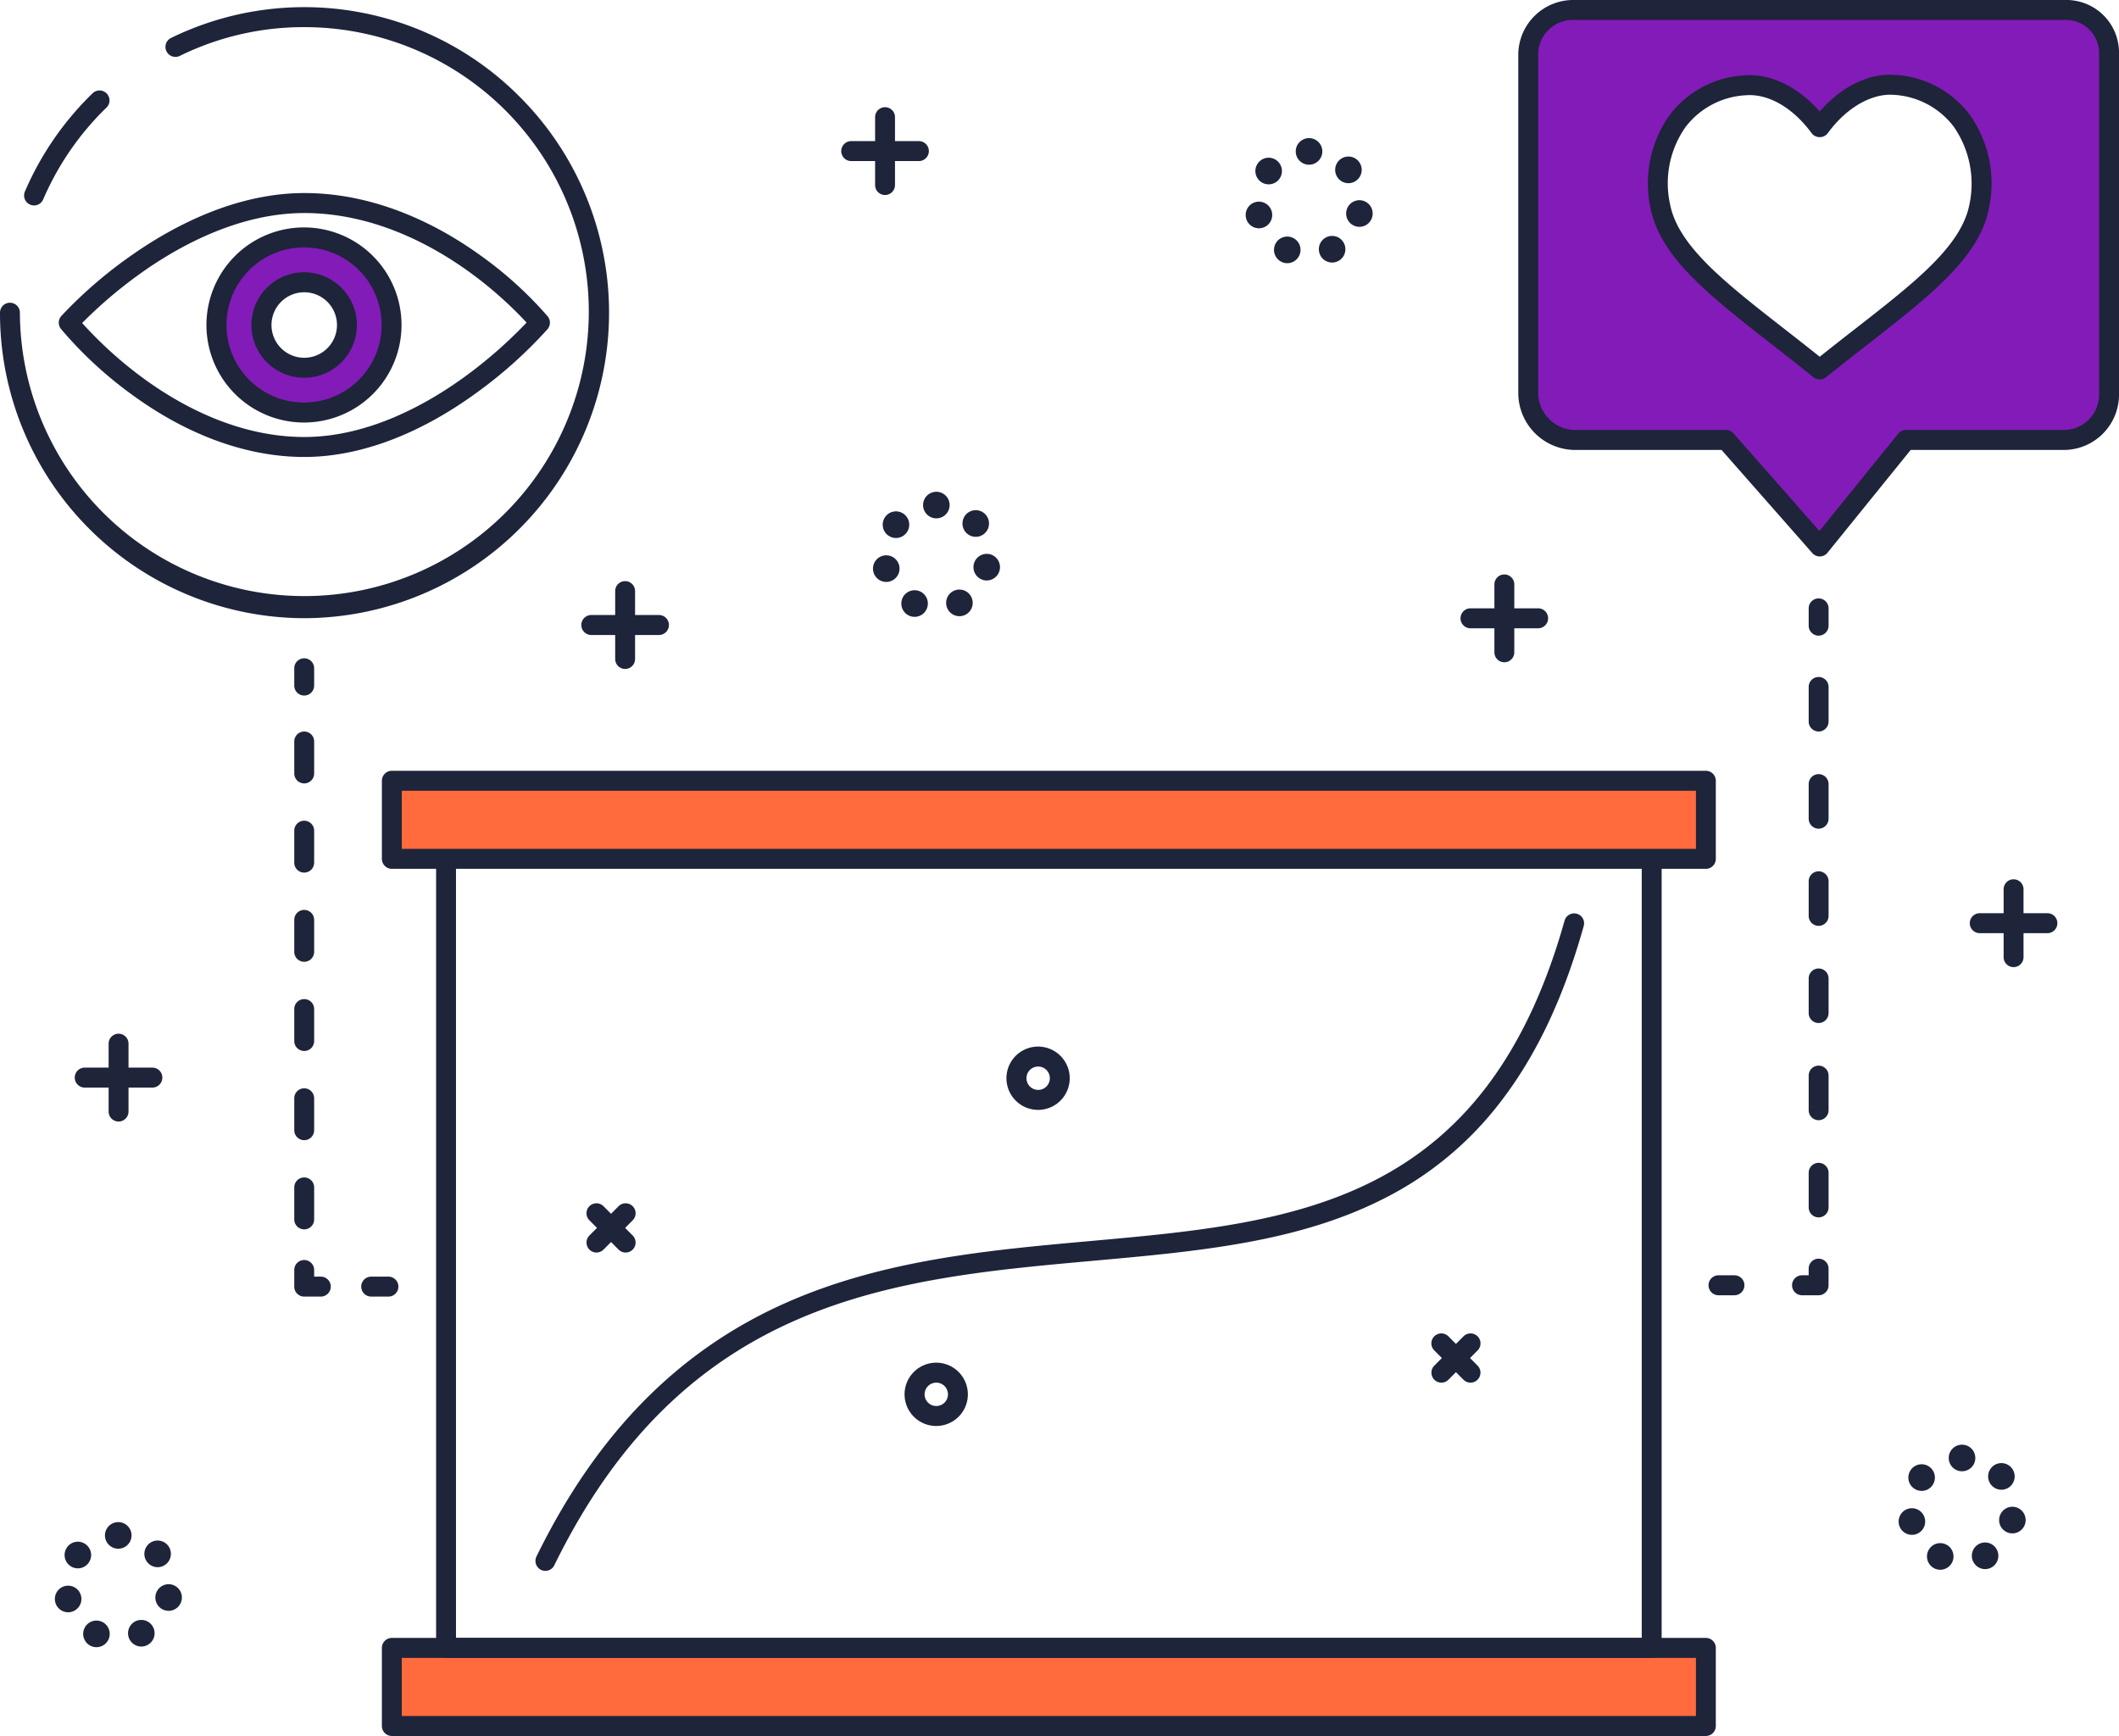
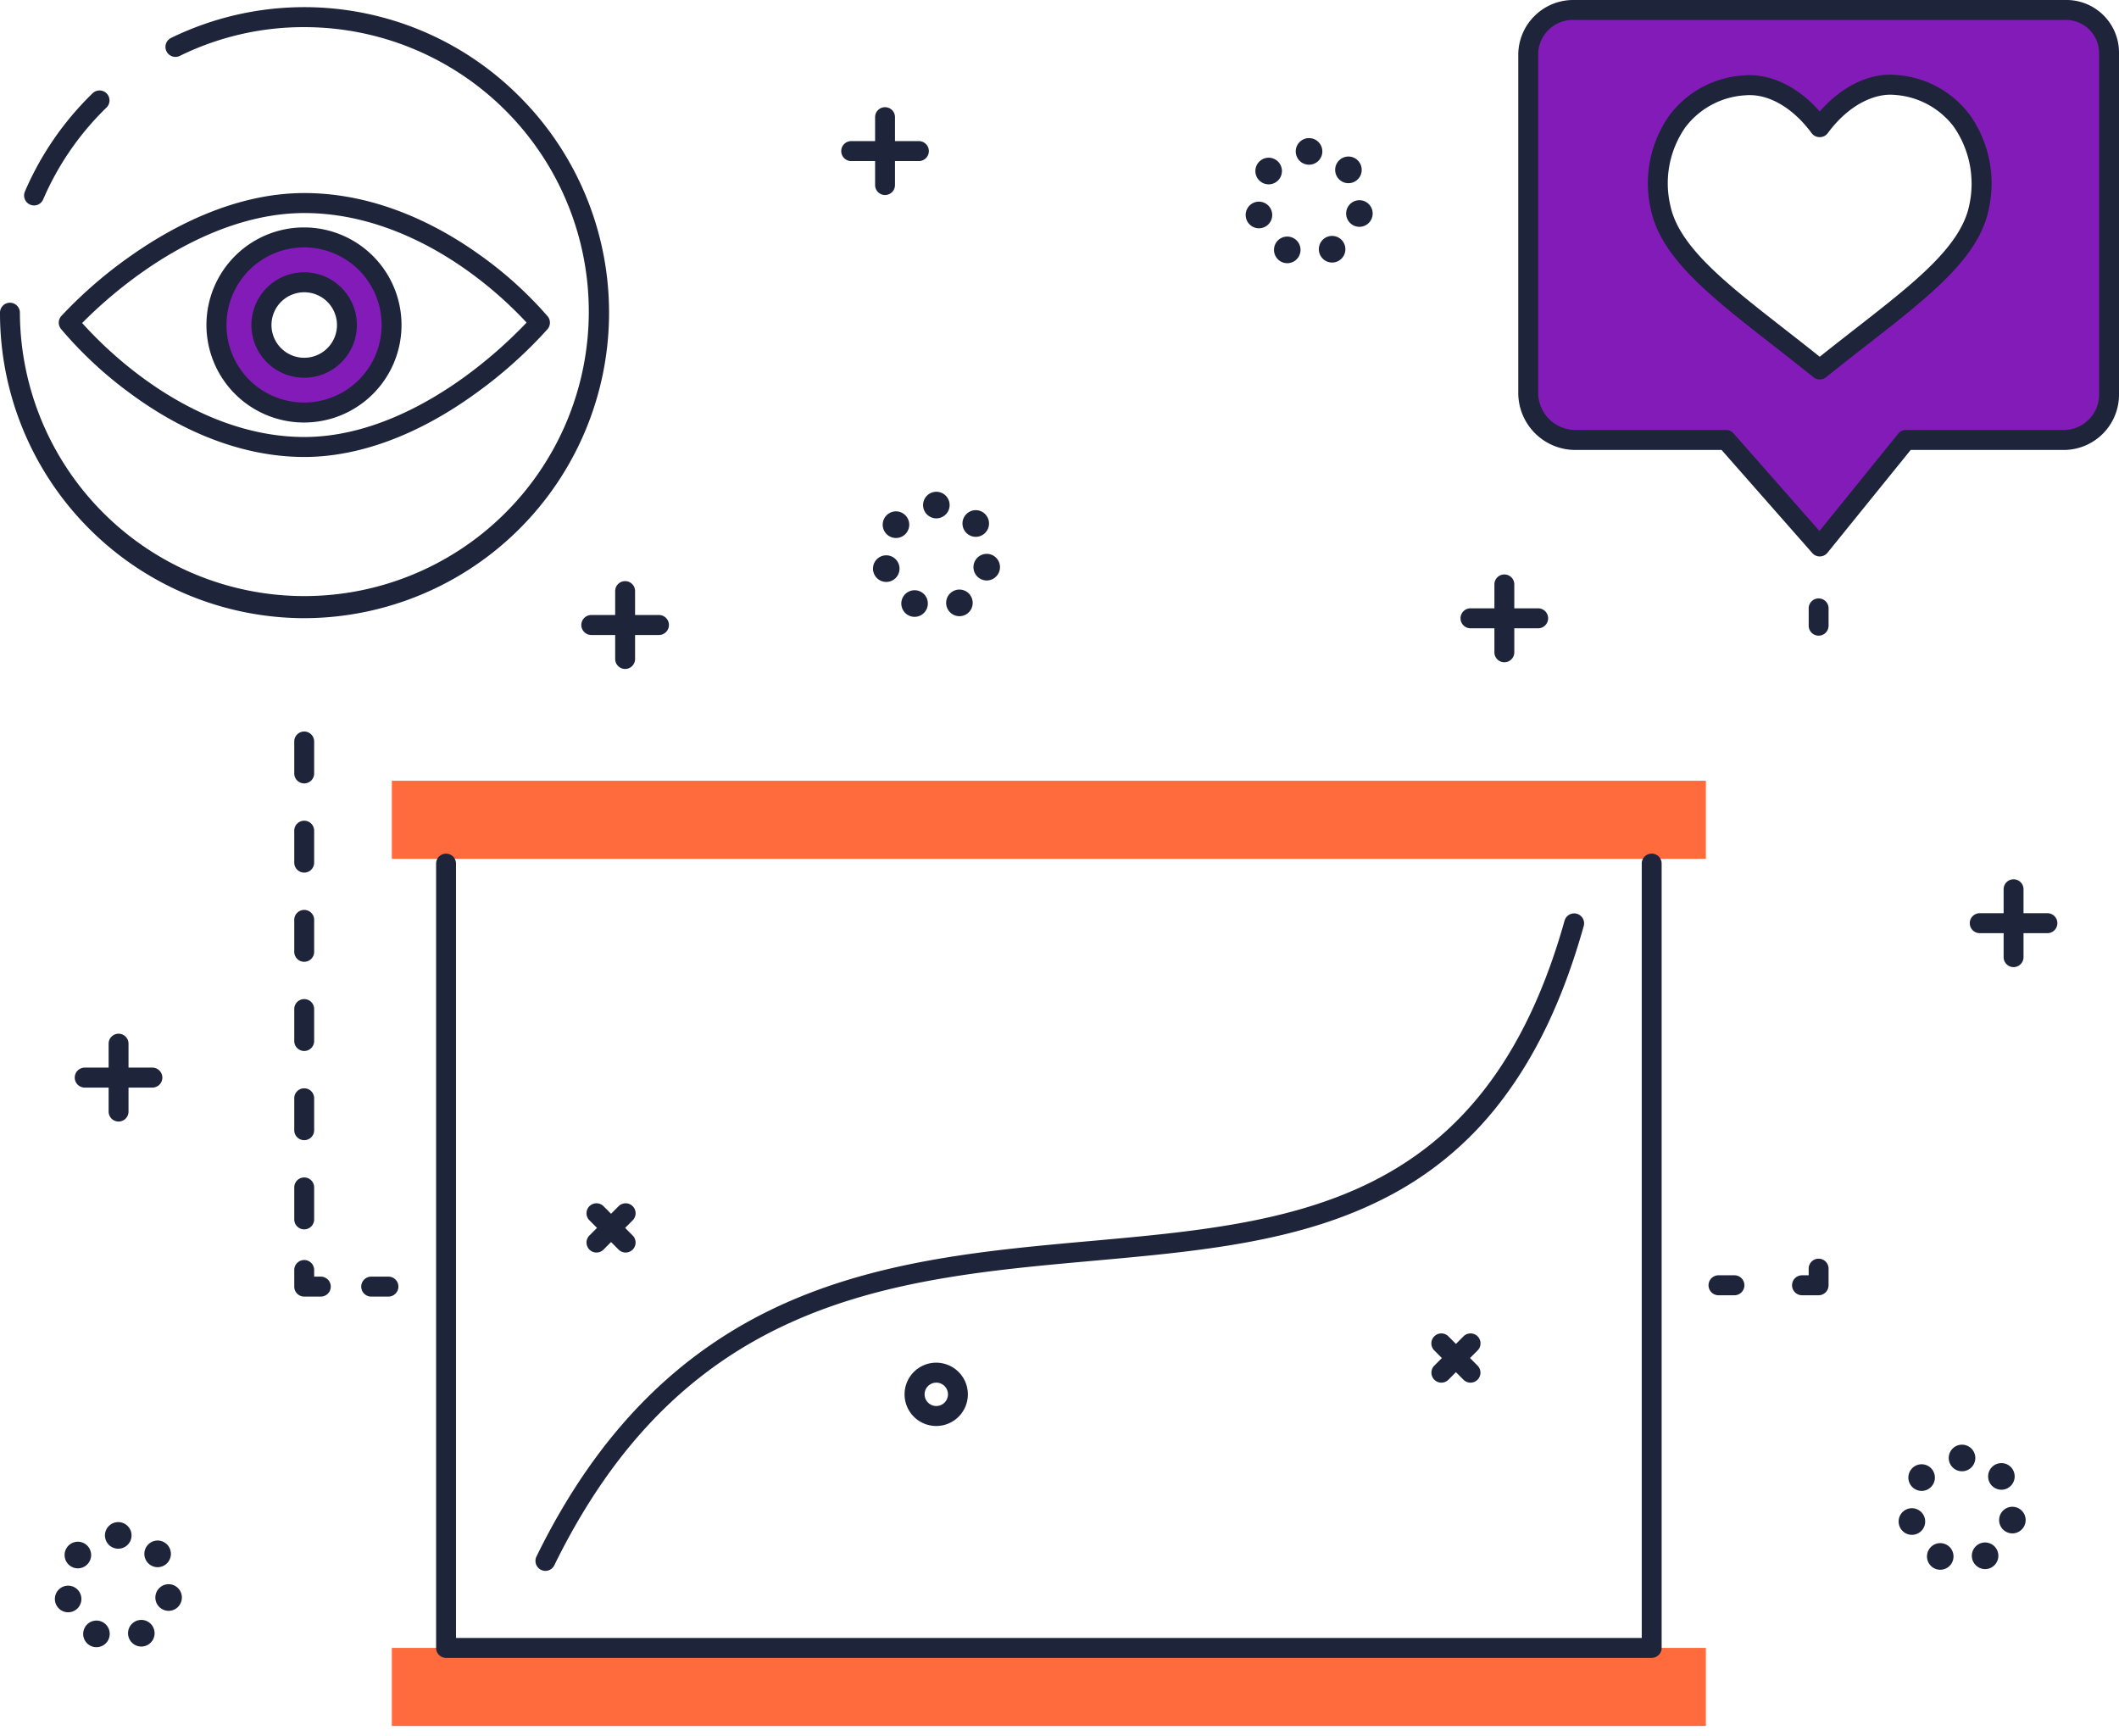
<svg xmlns="http://www.w3.org/2000/svg" width="271" height="222" viewBox="0 0 271 222">
  <g id="Vector_Smart_Object" data-name="Vector Smart Object" transform="translate(-422.636 -74.053)">
    <g id="Color">
      <g id="Group_809" data-name="Group 809">
        <rect id="Rectangle_23" data-name="Rectangle 23" width="168.054" height="9.985" transform="translate(472.748 284.791)" fill="#ff6b3d" />
      </g>
      <g id="Group_810" data-name="Group 810">
        <rect id="Rectangle_24" data-name="Rectangle 24" width="168.054" height="9.985" transform="translate(472.748 173.897)" fill="#ff6b3d" />
      </g>
      <g id="Group_811" data-name="Group 811">
        <path id="Path_388" data-name="Path 388" d="M461.559,104.414a11.2,11.2,0,1,0,11.155,11.2A11.176,11.176,0,0,0,461.559,104.414Zm0,16.669A5.465,5.465,0,1,1,467,115.617,5.455,5.455,0,0,1,461.559,121.083Z" fill="#821bb8" />
      </g>
      <g id="Group_812" data-name="Group 812">
        <path id="Path_389" data-name="Path 389" d="M686.743,75.415H623.99a5.737,5.737,0,0,0-5.994,5.5v43.446a6.192,6.192,0,0,0,5.994,6.039h19.39l11.987,13.619L666.388,130.4h20.355a5.805,5.805,0,0,0,5.537-6.039V80.917A5.345,5.345,0,0,0,686.743,75.415Zm-11,25.157c-1.4,7.023-10.025,12.465-20.362,20.807h-.031c-10.337-8.342-18.962-13.843-20.362-20.866-1.413-7.083,2.2-14.72,10.762-15.481,2.878-.256,6.583,1.278,9.6,5.364h.031c3.016-4.086,6.722-5.7,9.6-5.444C673.546,85.713,677.157,93.489,675.744,100.572Z" fill="#821bb8" />
      </g>
    </g>
    <g id="STRATEGIC">
      <g id="Group_828" data-name="Group 828">
        <g id="Group_826" data-name="Group 826">
          <g id="Group_816" data-name="Group 816">
            <g id="Group_815" data-name="Group 815">
              <g id="Group_813" data-name="Group 813">
-                 <path id="Path_390" data-name="Path 390" d="M640.8,185.159H472.748a1.274,1.274,0,0,1-1.272-1.277V173.9a1.274,1.274,0,0,1,1.272-1.277H640.8a1.274,1.274,0,0,1,1.272,1.277v9.985A1.274,1.274,0,0,1,640.8,185.159ZM474.02,182.605h165.51v-7.432H474.02Z" fill="#1e243a" />
-               </g>
+                 </g>
              <g id="Group_814" data-name="Group 814">
                <path id="Path_391" data-name="Path 391" d="M633.869,286.068H479.682a1.274,1.274,0,0,1-1.272-1.277v-100.3a1.272,1.272,0,1,1,2.544,0v99.028H632.6V184.487a1.272,1.272,0,1,1,2.544,0v100.3a1.274,1.274,0,0,1-1.272,1.277Z" fill="#1e243a" />
              </g>
            </g>
          </g>
          <g id="Group_817" data-name="Group 817">
            <path id="Path_392" data-name="Path 392" d="M492.388,274.94a1.262,1.262,0,0,1-.56-.131,1.279,1.279,0,0,1-.581-1.709c7.784-15.9,18.378-26.579,32.385-32.651,12.326-5.343,25.666-6.543,38.566-7.7,25.867-2.327,50.3-4.526,60.532-40.964a1.272,1.272,0,1,1,2.449.693c-2.567,9.139-6.018,16.457-10.553,22.373A43.169,43.169,0,0,1,599.683,227.3c-11.021,5.626-23.765,6.773-37.257,7.987-25.628,2.306-52.128,4.691-68.9,38.938A1.272,1.272,0,0,1,492.388,274.94Z" fill="#1e243a" />
          </g>
          <g id="Group_820" data-name="Group 820">
            <g id="Group_818" data-name="Group 818">
              <path id="Path_393" data-name="Path 393" d="M498.919,234.229a1.266,1.266,0,0,1-.9-.374,1.28,1.28,0,0,1,0-1.806l3.73-3.744a1.274,1.274,0,0,1,1.8,1.806l-3.73,3.744A1.266,1.266,0,0,1,498.919,234.229Z" fill="#1e243a" />
            </g>
            <g id="Group_819" data-name="Group 819">
              <path id="Path_394" data-name="Path 394" d="M502.649,234.229a1.266,1.266,0,0,1-.9-.374l-3.73-3.744a1.274,1.274,0,0,1,1.8-1.806l3.73,3.744a1.28,1.28,0,0,1,0,1.806A1.266,1.266,0,0,1,502.649,234.229Z" fill="#1e243a" />
            </g>
          </g>
          <g id="Group_823" data-name="Group 823">
            <g id="Group_821" data-name="Group 821">
              <path id="Path_395" data-name="Path 395" d="M606.975,250.869a1.265,1.265,0,0,1-.9-.374,1.28,1.28,0,0,1,0-1.806l3.73-3.744a1.274,1.274,0,0,1,1.8,1.806l-3.73,3.744A1.265,1.265,0,0,1,606.975,250.869Z" fill="#1e243a" />
            </g>
            <g id="Group_822" data-name="Group 822">
              <path id="Path_396" data-name="Path 396" d="M610.7,250.869a1.265,1.265,0,0,1-.9-.374l-3.73-3.744a1.274,1.274,0,0,1,1.8-1.806l3.73,3.744a1.28,1.28,0,0,1,0,1.806A1.265,1.265,0,0,1,610.7,250.869Z" fill="#1e243a" />
            </g>
          </g>
          <g id="Group_824" data-name="Group 824">
-             <path id="Path_397" data-name="Path 397" d="M555.412,215.986a4.047,4.047,0,1,1,4.032-4.047A4.044,4.044,0,0,1,555.412,215.986Zm0-5.541a1.494,1.494,0,1,0,1.488,1.494A1.493,1.493,0,0,0,555.412,210.445Z" fill="#1e243a" />
-           </g>
+             </g>
          <g id="Group_825" data-name="Group 825">
            <path id="Path_398" data-name="Path 398" d="M542.384,256.41a4.047,4.047,0,1,1,4.032-4.047A4.044,4.044,0,0,1,542.384,256.41Zm0-5.541a1.494,1.494,0,1,0,1.488,1.494A1.493,1.493,0,0,0,542.384,250.869Z" fill="#1e243a" />
          </g>
        </g>
        <g id="Group_827" data-name="Group 827">
-           <path id="Path_399" data-name="Path 399" d="M640.8,296.053H472.748a1.274,1.274,0,0,1-1.272-1.277v-9.985a1.274,1.274,0,0,1,1.272-1.277H640.8a1.274,1.274,0,0,1,1.272,1.277v9.985A1.274,1.274,0,0,1,640.8,296.053ZM474.02,293.5h165.51v-7.431H474.02Z" fill="#1e243a" />
-         </g>
+           </g>
      </g>
      <g id="Group_829" data-name="Group 829">
        <path id="Path_400" data-name="Path 400" d="M461.559,132.491c-7.4,0-15.132-2.835-22.359-8.2a51.018,51.018,0,0,1-8.768-8.175,1.28,1.28,0,0,1,.044-1.65,56.671,56.671,0,0,1,9.1-7.846c5.141-3.594,13.127-7.879,21.984-7.879,9.42,0,17.381,4.289,22.4,7.887a49.24,49.24,0,0,1,8.716,7.877,1.28,1.28,0,0,1-.018,1.644,57.407,57.407,0,0,1-9.1,8.149C476.188,129.659,468.579,132.491,461.559,132.491Zm-28.418-17.129a51.939,51.939,0,0,0,7.627,6.919c4.721,3.493,12.16,7.656,20.792,7.656,8.167,0,15.636-4.171,20.463-7.669a58.53,58.53,0,0,0,7.959-6.963,50.217,50.217,0,0,0-7.558-6.638c-4.7-3.362-12.144-7.37-20.864-7.37-8.176,0-15.65,4.016-20.48,7.385A57.922,57.922,0,0,0,433.141,115.362Z" fill="#1e243a" />
      </g>
      <g id="Group_830" data-name="Group 830">
        <path id="Path_401" data-name="Path 401" d="M461.559,128.085a12.474,12.474,0,1,1,12.427-12.474A12.465,12.465,0,0,1,461.559,128.085Zm0-22.394a9.92,9.92,0,1,0,9.883,9.92A9.913,9.913,0,0,0,461.559,105.69Z" fill="#1e243a" />
      </g>
      <g id="Group_831" data-name="Group 831">
        <path id="Path_402" data-name="Path 402" d="M461.559,122.359a6.742,6.742,0,1,1,6.717-6.742A6.737,6.737,0,0,1,461.559,122.359Zm0-10.93a4.188,4.188,0,1,0,4.173,4.188A4.185,4.185,0,0,0,461.559,111.429Z" fill="#1e243a" />
      </g>
      <g id="Group_832" data-name="Group 832">
        <path id="Path_403" data-name="Path 403" d="M426.986,100.326a1.263,1.263,0,0,1-.5-.105,1.279,1.279,0,0,1-.663-1.679,38.943,38.943,0,0,1,8.658-12.564,1.274,1.274,0,0,1,1.77,1.834,36.4,36.4,0,0,0-8.094,11.744A1.272,1.272,0,0,1,426.986,100.326Z" fill="#1e243a" />
      </g>
      <g id="Group_833" data-name="Group 833">
        <path id="Path_404" data-name="Path 404" d="M461.559,153.109a39,39,0,0,1-38.923-39.07,1.272,1.272,0,1,1,2.544,0,36.379,36.379,0,1,0,36.379-36.516,35.917,35.917,0,0,0-15.935,3.68,1.276,1.276,0,0,1-1.116-2.295,38.84,38.84,0,0,1,44.574,7.5,39.07,39.07,0,0,1-27.523,66.7Z" fill="#1e243a" />
      </g>
      <g id="Group_836" data-name="Group 836">
        <g id="Group_834" data-name="Group 834">
          <path id="Path_405" data-name="Path 405" d="M655.366,145.212a1.27,1.27,0,0,1-.953-.431l-11.607-13.188H623.99a7.3,7.3,0,0,1-7.181-7.23V80.917a7.036,7.036,0,0,1,7.181-6.864h62.753a6.728,6.728,0,0,1,6.893,6.864v43.446a7.076,7.076,0,0,1-6.893,7.23H666.994l-10.64,13.147a1.27,1.27,0,0,1-.961.471ZM623.99,76.607a4.435,4.435,0,0,0-4.637,4.311v43.446a4.779,4.779,0,0,0,4.637,4.677h19.39a1.27,1.27,0,0,1,.953.431l10.993,12.49L665.4,129.511a1.271,1.271,0,0,1,.987-.472h20.355a4.527,4.527,0,0,0,4.349-4.677V80.917a4.235,4.235,0,0,0-4.349-4.311Z" fill="#1e243a" />
        </g>
        <g id="Group_835" data-name="Group 835">
          <path id="Path_406" data-name="Path 406" d="M655.382,122.57h-.031a1.269,1.269,0,0,1-.8-.282c-1.819-1.468-3.575-2.839-5.274-4.164-7.986-6.233-14.293-11.156-15.539-17.4a15.052,15.052,0,0,1,2.426-11.955,12.839,12.839,0,0,1,9.472-5.069c3.354-.3,6.9,1.4,9.726,4.605,2.842-3.236,6.391-4.961,9.728-4.664h0a12.808,12.808,0,0,1,9.443,5.072,15.17,15.17,0,0,1,2.454,12.049c-1.242,6.226-7.512,11.113-15.45,17.3-1.727,1.346-3.512,2.737-5.363,4.231A1.269,1.269,0,0,1,655.382,122.57Zm-8.975-36.355q-.274,0-.544.024A10.365,10.365,0,0,0,638.2,90.3a12.494,12.494,0,0,0-1.968,9.924c1.06,5.316,7.038,9.982,14.606,15.889,1.463,1.142,2.969,2.317,4.525,3.562,1.588-1.271,3.123-2.467,4.615-3.63,7.52-5.861,13.459-10.49,14.515-15.784a12.784,12.784,0,0,0-2-10.018,10.333,10.333,0,0,0-7.631-4.059h0c-2.2-.2-5.584.986-8.466,4.89a1.271,1.271,0,0,1-1.022.517h-.031a1.271,1.271,0,0,1-1.022-.517C652.058,88,649.135,86.216,646.407,86.216Z" fill="#1e243a" />
        </g>
      </g>
      <g id="Group_841" data-name="Group 841">
        <g id="Group_837" data-name="Group 837">
          <path id="Path_407" data-name="Path 407" d="M655.222,155.341a1.274,1.274,0,0,1-1.272-1.277v-2.213a1.272,1.272,0,1,1,2.544,0v2.213A1.274,1.274,0,0,1,655.222,155.341Z" fill="#1e243a" />
        </g>
        <g id="Group_838" data-name="Group 838">
-           <path id="Path_408" data-name="Path 408" d="M655.222,229.734a1.274,1.274,0,0,1-1.272-1.277v-4.426a1.272,1.272,0,1,1,2.544,0v4.426A1.274,1.274,0,0,1,655.222,229.734Zm0-12.427a1.274,1.274,0,0,1-1.272-1.277V211.6a1.272,1.272,0,1,1,2.544,0v4.426A1.274,1.274,0,0,1,655.222,217.307Zm0-12.427a1.274,1.274,0,0,1-1.272-1.277v-4.426a1.272,1.272,0,1,1,2.544,0V203.6A1.274,1.274,0,0,1,655.222,204.88Zm0-12.427a1.274,1.274,0,0,1-1.272-1.277V186.75a1.272,1.272,0,1,1,2.544,0v4.426A1.274,1.274,0,0,1,655.222,192.453Zm0-12.427a1.274,1.274,0,0,1-1.272-1.277v-4.426a1.272,1.272,0,1,1,2.544,0v4.426A1.274,1.274,0,0,1,655.222,180.025Zm0-12.427a1.274,1.274,0,0,1-1.272-1.277V161.9a1.272,1.272,0,1,1,2.544,0v4.426A1.274,1.274,0,0,1,655.222,167.6Z" fill="#1e243a" />
-         </g>
+           </g>
        <g id="Group_839" data-name="Group 839">
          <path id="Path_409" data-name="Path 409" d="M655.222,239.693H653.1a1.277,1.277,0,0,1,0-2.554h.848v-.851a1.272,1.272,0,1,1,2.544,0v2.128A1.274,1.274,0,0,1,655.222,239.693Z" fill="#1e243a" />
        </g>
        <g id="Group_840" data-name="Group 840">
          <path id="Path_410" data-name="Path 410" d="M644.453,239.693h-2.035a1.277,1.277,0,0,1,0-2.554h2.035a1.277,1.277,0,0,1,0,2.554Z" fill="#1e243a" />
        </g>
      </g>
      <g id="Group_846" data-name="Group 846">
        <g id="Group_842" data-name="Group 842">
-           <path id="Path_411" data-name="Path 411" d="M461.541,163a1.274,1.274,0,0,1-1.272-1.277v-2.213a1.272,1.272,0,1,1,2.544,0v2.213A1.274,1.274,0,0,1,461.541,163Z" fill="#1e243a" />
-         </g>
+           </g>
        <g id="Group_843" data-name="Group 843">
          <path id="Path_412" data-name="Path 412" d="M461.541,231.267a1.274,1.274,0,0,1-1.272-1.277V225.9a1.272,1.272,0,1,1,2.544,0v4.086A1.274,1.274,0,0,1,461.541,231.267Zm0-11.406a1.274,1.274,0,0,1-1.272-1.277V214.5a1.272,1.272,0,1,1,2.544,0v4.086A1.274,1.274,0,0,1,461.541,219.861Zm0-11.406a1.274,1.274,0,0,1-1.272-1.277v-4.086a1.272,1.272,0,1,1,2.544,0v4.086A1.274,1.274,0,0,1,461.541,208.455Zm0-11.406a1.274,1.274,0,0,1-1.272-1.277v-4.086a1.272,1.272,0,1,1,2.544,0v4.086A1.274,1.274,0,0,1,461.541,197.049Zm0-11.406a1.274,1.274,0,0,1-1.272-1.277v-4.086a1.272,1.272,0,1,1,2.544,0v4.086A1.274,1.274,0,0,1,461.541,185.643Zm0-11.406a1.274,1.274,0,0,1-1.272-1.277v-4.086a1.272,1.272,0,1,1,2.544,0v4.086A1.274,1.274,0,0,1,461.541,174.237Z" fill="#1e243a" />
        </g>
        <g id="Group_844" data-name="Group 844">
          <path id="Path_413" data-name="Path 413" d="M463.661,239.864h-2.12a1.274,1.274,0,0,1-1.272-1.277v-2.128a1.272,1.272,0,1,1,2.544,0v.851h.848a1.277,1.277,0,0,1,0,2.554Z" fill="#1e243a" />
        </g>
        <g id="Group_845" data-name="Group 845">
          <path id="Path_414" data-name="Path 414" d="M472.311,239.864h-2.2a1.277,1.277,0,0,1,0-2.554h2.2a1.277,1.277,0,0,1,0,2.554Z" fill="#1e243a" />
        </g>
      </g>
      <g id="Group_847" data-name="Group 847">
        <path id="Path_415" data-name="Path 415" d="M586.547,107.55a1.705,1.705,0,0,1-.819-2.262h0a1.692,1.692,0,0,1,2.254-.822h0a1.7,1.7,0,0,1,.819,2.262h0a1.694,1.694,0,0,1-1.537.982h0A1.684,1.684,0,0,1,586.547,107.55Zm4.939-.861a1.705,1.705,0,0,1,.751-2.286h0a1.694,1.694,0,0,1,2.278.756h0a1.7,1.7,0,0,1-.753,2.286h0a1.669,1.669,0,0,1-.76.182h0A1.7,1.7,0,0,1,591.485,106.689Zm-9.494-4.755a1.7,1.7,0,0,1,1.262-2.048h0a1.7,1.7,0,0,1,2.04,1.267h0a1.7,1.7,0,0,1-1.262,2.048h0a1.72,1.72,0,0,1-.392.046h0A1.7,1.7,0,0,1,581.991,101.934Zm14.16,1.09a1.7,1.7,0,0,1-1.321-2.01h0a1.7,1.7,0,0,1,2-1.324h0a1.7,1.7,0,0,1,1.321,2.01h0a1.7,1.7,0,0,1-1.659,1.36h0A1.686,1.686,0,0,1,596.151,103.024Zm-12.32-5.766a1.7,1.7,0,0,1-.276-2.39h0a1.692,1.692,0,0,1,2.383-.279h0a1.707,1.707,0,0,1,.277,2.392h0a1.692,1.692,0,0,1-1.331.645h0A1.682,1.682,0,0,1,583.831,97.258Zm9.957-.388a1.707,1.707,0,0,1,.209-2.4h0a1.69,1.69,0,0,1,2.388.209h0a1.706,1.706,0,0,1-.207,2.4h0a1.69,1.69,0,0,1-1.091.4h0A1.687,1.687,0,0,1,593.788,96.87Zm-5.439-3.454a1.7,1.7,0,0,1,1.7-1.7h0a1.7,1.7,0,0,1,1.7,1.7h0a1.7,1.7,0,0,1-1.7,1.7h0A1.7,1.7,0,0,1,588.349,93.416Z" fill="#1e243a" />
      </g>
      <g id="Group_848" data-name="Group 848">
        <path id="Path_416" data-name="Path 416" d="M538.884,152.776h0a1.705,1.705,0,0,1-.819-2.262h0a1.7,1.7,0,0,1,2.256-.822h0a1.7,1.7,0,0,1,.817,2.262h0a1.692,1.692,0,0,1-1.537.982h0A1.685,1.685,0,0,1,538.884,152.776Zm4.939-.86a1.7,1.7,0,0,1,.751-2.286h0a1.692,1.692,0,0,1,2.278.756h0a1.7,1.7,0,0,1-.751,2.285h0a1.68,1.68,0,0,1-.762.182h0A1.693,1.693,0,0,1,543.823,151.916Zm-9.494-4.755h0a1.7,1.7,0,0,1,1.262-2.048h0a1.7,1.7,0,0,1,2.04,1.265h0a1.7,1.7,0,0,1-1.262,2.048h0a1.616,1.616,0,0,1-.39.046h0A1.7,1.7,0,0,1,534.329,147.161Zm14.16,1.088a1.7,1.7,0,0,1-1.321-2.009h0a1.7,1.7,0,0,1,2-1.326h0a1.7,1.7,0,0,1,1.321,2.01h0a1.7,1.7,0,0,1-1.659,1.36h0A1.67,1.67,0,0,1,548.489,148.249Zm-12.32-5.764a1.707,1.707,0,0,1-.276-2.392h0a1.692,1.692,0,0,1,2.383-.277h0a1.706,1.706,0,0,1,.276,2.392h0a1.692,1.692,0,0,1-1.331.645h0A1.69,1.69,0,0,1,536.169,142.485Zm9.957-.39a1.705,1.705,0,0,1,.209-2.4h0a1.688,1.688,0,0,1,2.388.208h0a1.705,1.705,0,0,1-.207,2.4h0a1.688,1.688,0,0,1-1.09.4h0A1.688,1.688,0,0,1,546.126,142.095Zm-5.437-3.454a1.7,1.7,0,0,1,1.694-1.7h0a1.7,1.7,0,0,1,1.7,1.7h0a1.7,1.7,0,0,1-1.7,1.7h0A1.7,1.7,0,0,1,540.689,138.641Z" fill="#1e243a" />
      </g>
      <g id="Group_849" data-name="Group 849">
        <path id="Path_417" data-name="Path 417" d="M434.254,284.539h0a1.7,1.7,0,0,1-.818-2.262h0a1.692,1.692,0,0,1,2.254-.822h0a1.707,1.707,0,0,1,.819,2.262h0a1.7,1.7,0,0,1-1.538.982h0A1.684,1.684,0,0,1,434.254,284.539Zm4.939-.86a1.706,1.706,0,0,1,.753-2.286h0a1.693,1.693,0,0,1,2.278.756h0a1.7,1.7,0,0,1-.753,2.285h0a1.681,1.681,0,0,1-.761.182h0A1.7,1.7,0,0,1,439.193,283.679Zm-9.492-4.755a1.7,1.7,0,0,1,1.26-2.048h0a1.7,1.7,0,0,1,2.04,1.265h0a1.7,1.7,0,0,1-1.262,2.048h0a1.618,1.618,0,0,1-.39.046h0A1.7,1.7,0,0,1,429.7,278.924Zm14.158,1.09a1.7,1.7,0,0,1-1.319-2.01h0a1.7,1.7,0,0,1,2-1.326h0a1.7,1.7,0,0,1,1.321,2.011h0a1.7,1.7,0,0,1-1.66,1.36h0A1.828,1.828,0,0,1,443.858,280.014Zm-12.318-5.766a1.709,1.709,0,0,1-.278-2.392h0a1.692,1.692,0,0,1,2.383-.277h0a1.7,1.7,0,0,1,.277,2.39h0a1.686,1.686,0,0,1-1.33.647h0A1.684,1.684,0,0,1,431.541,274.248Zm9.955-.388a1.707,1.707,0,0,1,.209-2.4h0a1.691,1.691,0,0,1,2.39.208h0a1.707,1.707,0,0,1-.209,2.4h0a1.676,1.676,0,0,1-1.089.4h0A1.692,1.692,0,0,1,441.5,273.86Zm-5.437-3.456a1.7,1.7,0,0,1,1.7-1.7h0a1.7,1.7,0,0,1,1.7,1.7h0a1.7,1.7,0,0,1-1.7,1.7h0A1.7,1.7,0,0,1,436.059,270.4Z" fill="#1e243a" />
      </g>
      <g id="Group_850" data-name="Group 850">
        <path id="Path_418" data-name="Path 418" d="M670.057,274.636a1.706,1.706,0,0,1-.817-2.264h0a1.692,1.692,0,0,1,2.254-.821h0a1.706,1.706,0,0,1,.819,2.262h0a1.7,1.7,0,0,1-1.538.982h0A1.684,1.684,0,0,1,670.057,274.636Zm4.939-.861a1.706,1.706,0,0,1,.753-2.286h0a1.693,1.693,0,0,1,2.276.756h0a1.705,1.705,0,0,1-.751,2.286h0a1.7,1.7,0,0,1-.761.182h0A1.7,1.7,0,0,1,675,273.775ZM665.5,269.02a1.7,1.7,0,0,1,1.262-2.048h0a1.7,1.7,0,0,1,2.04,1.265h0a1.7,1.7,0,0,1-1.262,2.05h0a1.707,1.707,0,0,1-.39.046h0A1.7,1.7,0,0,1,665.5,269.02Zm14.16,1.09a1.7,1.7,0,0,1-1.319-2.01h0a1.693,1.693,0,0,1,2-1.324h0a1.7,1.7,0,0,1,1.321,2.009h0a1.7,1.7,0,0,1-1.66,1.36h0A1.694,1.694,0,0,1,679.661,270.11Zm-12.318-5.766a1.706,1.706,0,0,1-.278-2.392h0a1.692,1.692,0,0,1,2.383-.277h0a1.707,1.707,0,0,1,.276,2.392h0a1.688,1.688,0,0,1-1.33.645h0A1.684,1.684,0,0,1,667.343,264.344Zm9.955-.388a1.707,1.707,0,0,1,.209-2.4h0a1.693,1.693,0,0,1,2.389.208h0a1.707,1.707,0,0,1-.209,2.4h0a1.676,1.676,0,0,1-1.089.4h0A1.694,1.694,0,0,1,677.3,263.955Zm-5.437-3.454a1.7,1.7,0,0,1,1.7-1.7h0a1.7,1.7,0,0,1,1.7,1.7h0a1.7,1.7,0,0,1-1.7,1.7h0A1.7,1.7,0,0,1,671.861,260.5Z" fill="#1e243a" />
      </g>
      <g id="Group_853" data-name="Group 853">
        <g id="Group_851" data-name="Group 851">
          <path id="Path_419" data-name="Path 419" d="M615.028,158.746a1.274,1.274,0,0,1-1.272-1.277v-8.682a1.272,1.272,0,1,1,2.544,0v8.682A1.274,1.274,0,0,1,615.028,158.746Z" fill="#1e243a" />
        </g>
        <g id="Group_852" data-name="Group 852">
          <path id="Path_420" data-name="Path 420" d="M619.352,154.4H610.7a1.277,1.277,0,0,1,0-2.554h8.649a1.277,1.277,0,0,1,0,2.554Z" fill="#1e243a" />
        </g>
      </g>
      <g id="Group_856" data-name="Group 856">
        <g id="Group_854" data-name="Group 854">
          <path id="Path_421" data-name="Path 421" d="M535.825,98.993a1.274,1.274,0,0,1-1.272-1.277V89.034a1.272,1.272,0,1,1,2.544,0v8.682A1.274,1.274,0,0,1,535.825,98.993Z" fill="#1e243a" />
        </g>
        <g id="Group_855" data-name="Group 855">
          <path id="Path_422" data-name="Path 422" d="M540.15,94.652H531.5a1.277,1.277,0,0,1,0-2.554h8.65a1.277,1.277,0,0,1,0,2.554Z" fill="#1e243a" />
        </g>
      </g>
      <g id="Group_859" data-name="Group 859">
        <g id="Group_857" data-name="Group 857">
          <path id="Path_423" data-name="Path 423" d="M502.584,159.6a1.274,1.274,0,0,1-1.272-1.277v-8.682a1.272,1.272,0,1,1,2.544,0v8.682A1.274,1.274,0,0,1,502.584,159.6Z" fill="#1e243a" />
        </g>
        <g id="Group_858" data-name="Group 858">
          <path id="Path_424" data-name="Path 424" d="M506.909,155.256h-8.65a1.277,1.277,0,0,1,0-2.554h8.65a1.277,1.277,0,0,1,0,2.554Z" fill="#1e243a" />
        </g>
      </g>
      <g id="Group_862" data-name="Group 862">
        <g id="Group_860" data-name="Group 860">
          <path id="Path_425" data-name="Path 425" d="M437.8,217.477a1.274,1.274,0,0,1-1.272-1.277v-8.682a1.272,1.272,0,1,1,2.544,0V216.2A1.274,1.274,0,0,1,437.8,217.477Z" fill="#1e243a" />
        </g>
        <g id="Group_861" data-name="Group 861">
          <path id="Path_426" data-name="Path 426" d="M442.122,213.136h-8.649a1.277,1.277,0,0,1,0-2.554h8.649a1.277,1.277,0,0,1,0,2.554Z" fill="#1e243a" />
        </g>
      </g>
      <g id="Group_865" data-name="Group 865">
        <g id="Group_863" data-name="Group 863">
          <path id="Path_427" data-name="Path 427" d="M680.153,197.73a1.274,1.274,0,0,1-1.272-1.277v-8.682a1.272,1.272,0,1,1,2.544,0v8.682A1.274,1.274,0,0,1,680.153,197.73Z" fill="#1e243a" />
        </g>
        <g id="Group_864" data-name="Group 864">
          <path id="Path_428" data-name="Path 428" d="M684.478,193.389h-8.649a1.277,1.277,0,0,1,0-2.554h8.649a1.277,1.277,0,0,1,0,2.554Z" fill="#1e243a" />
        </g>
      </g>
    </g>
  </g>
</svg>